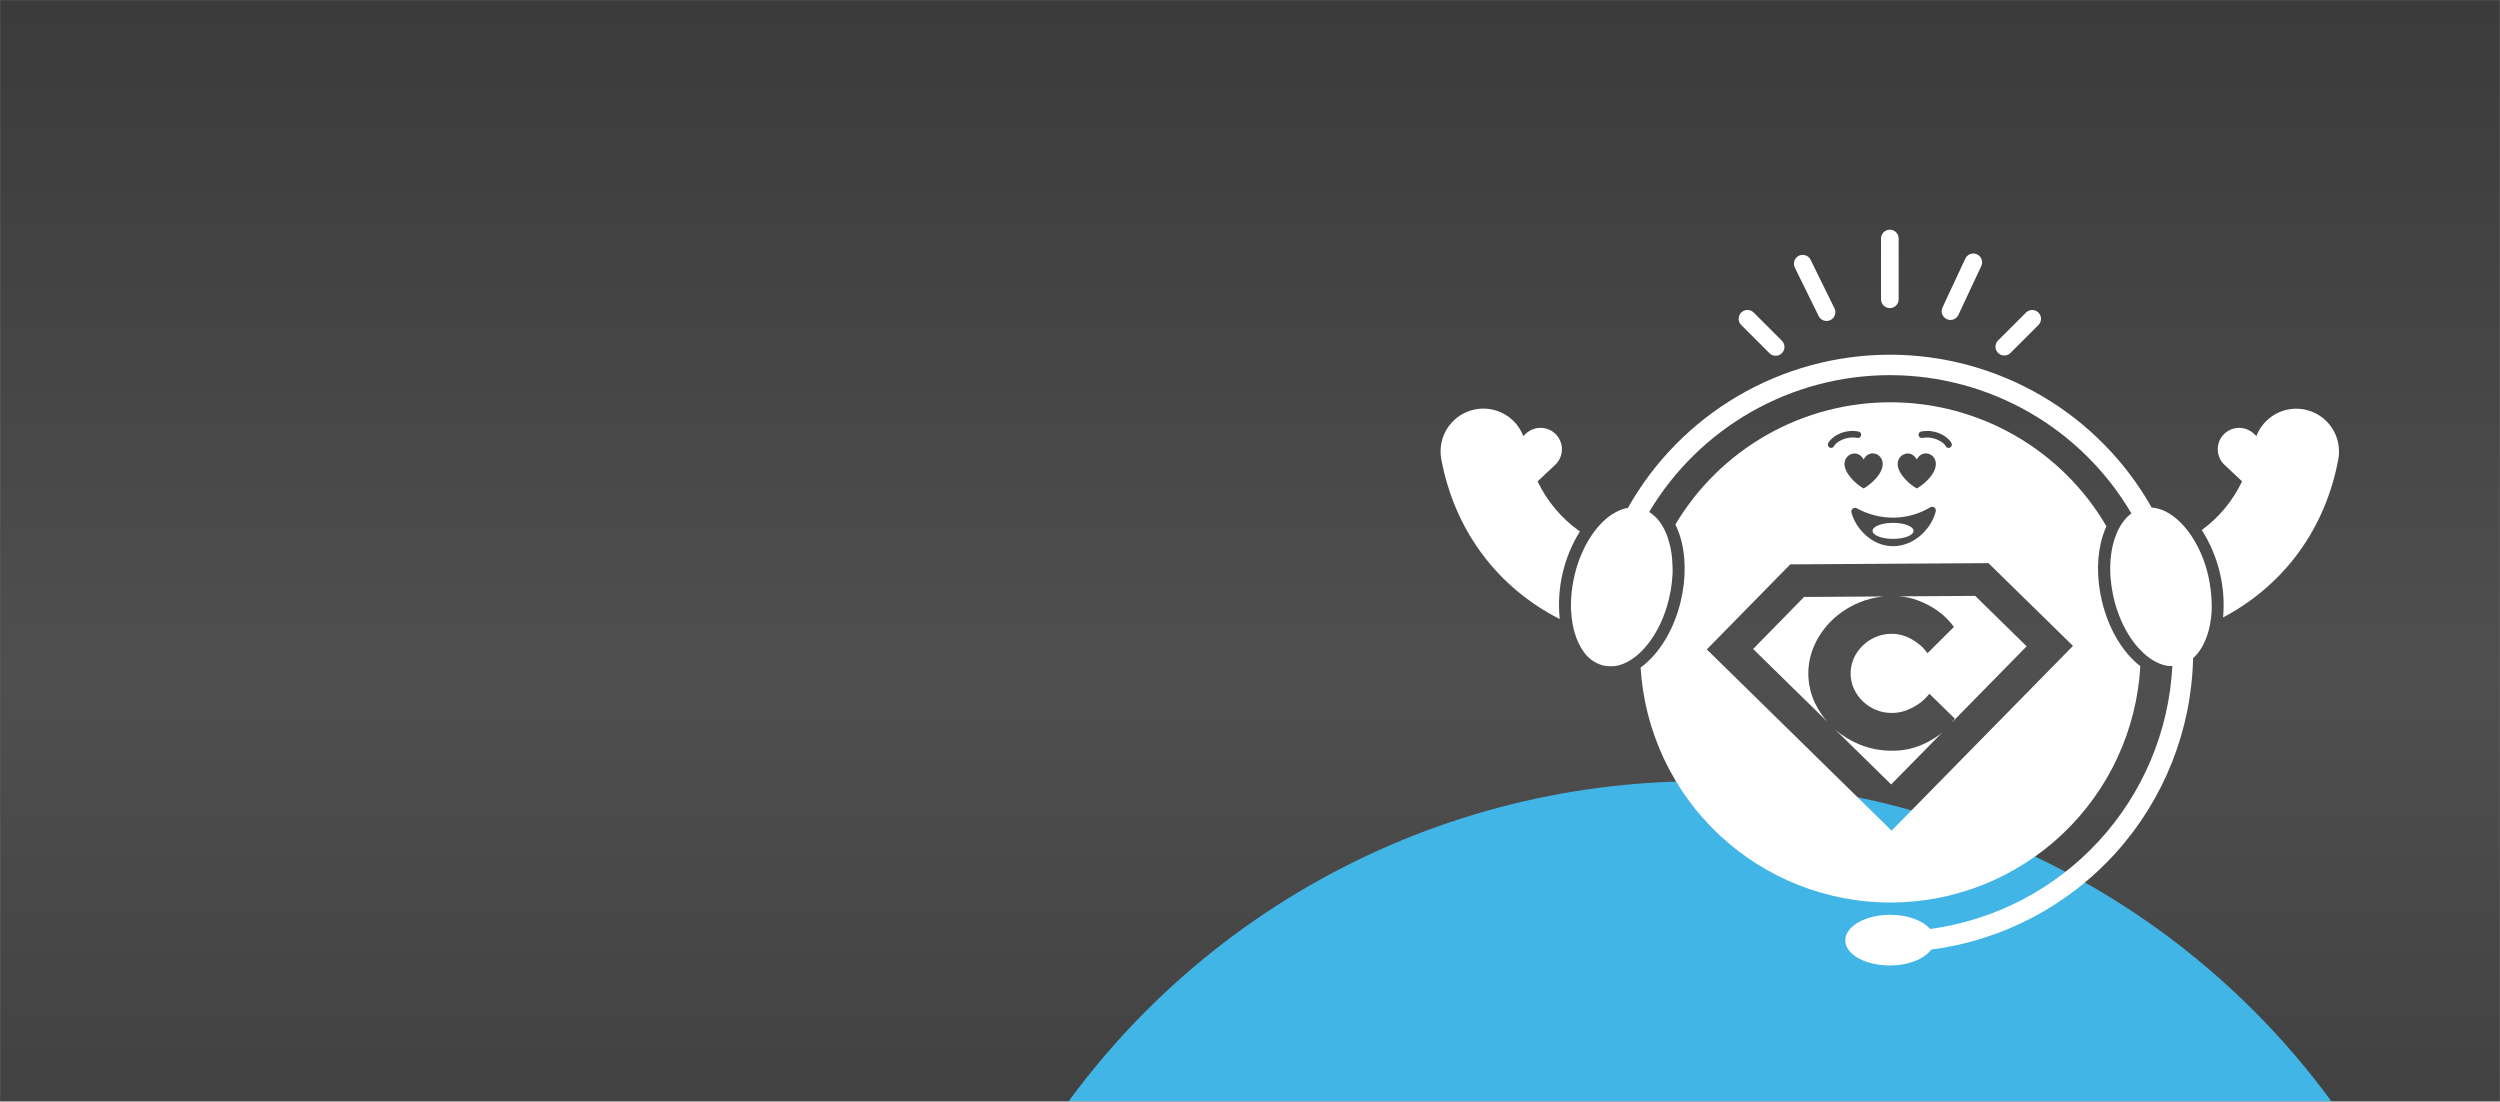
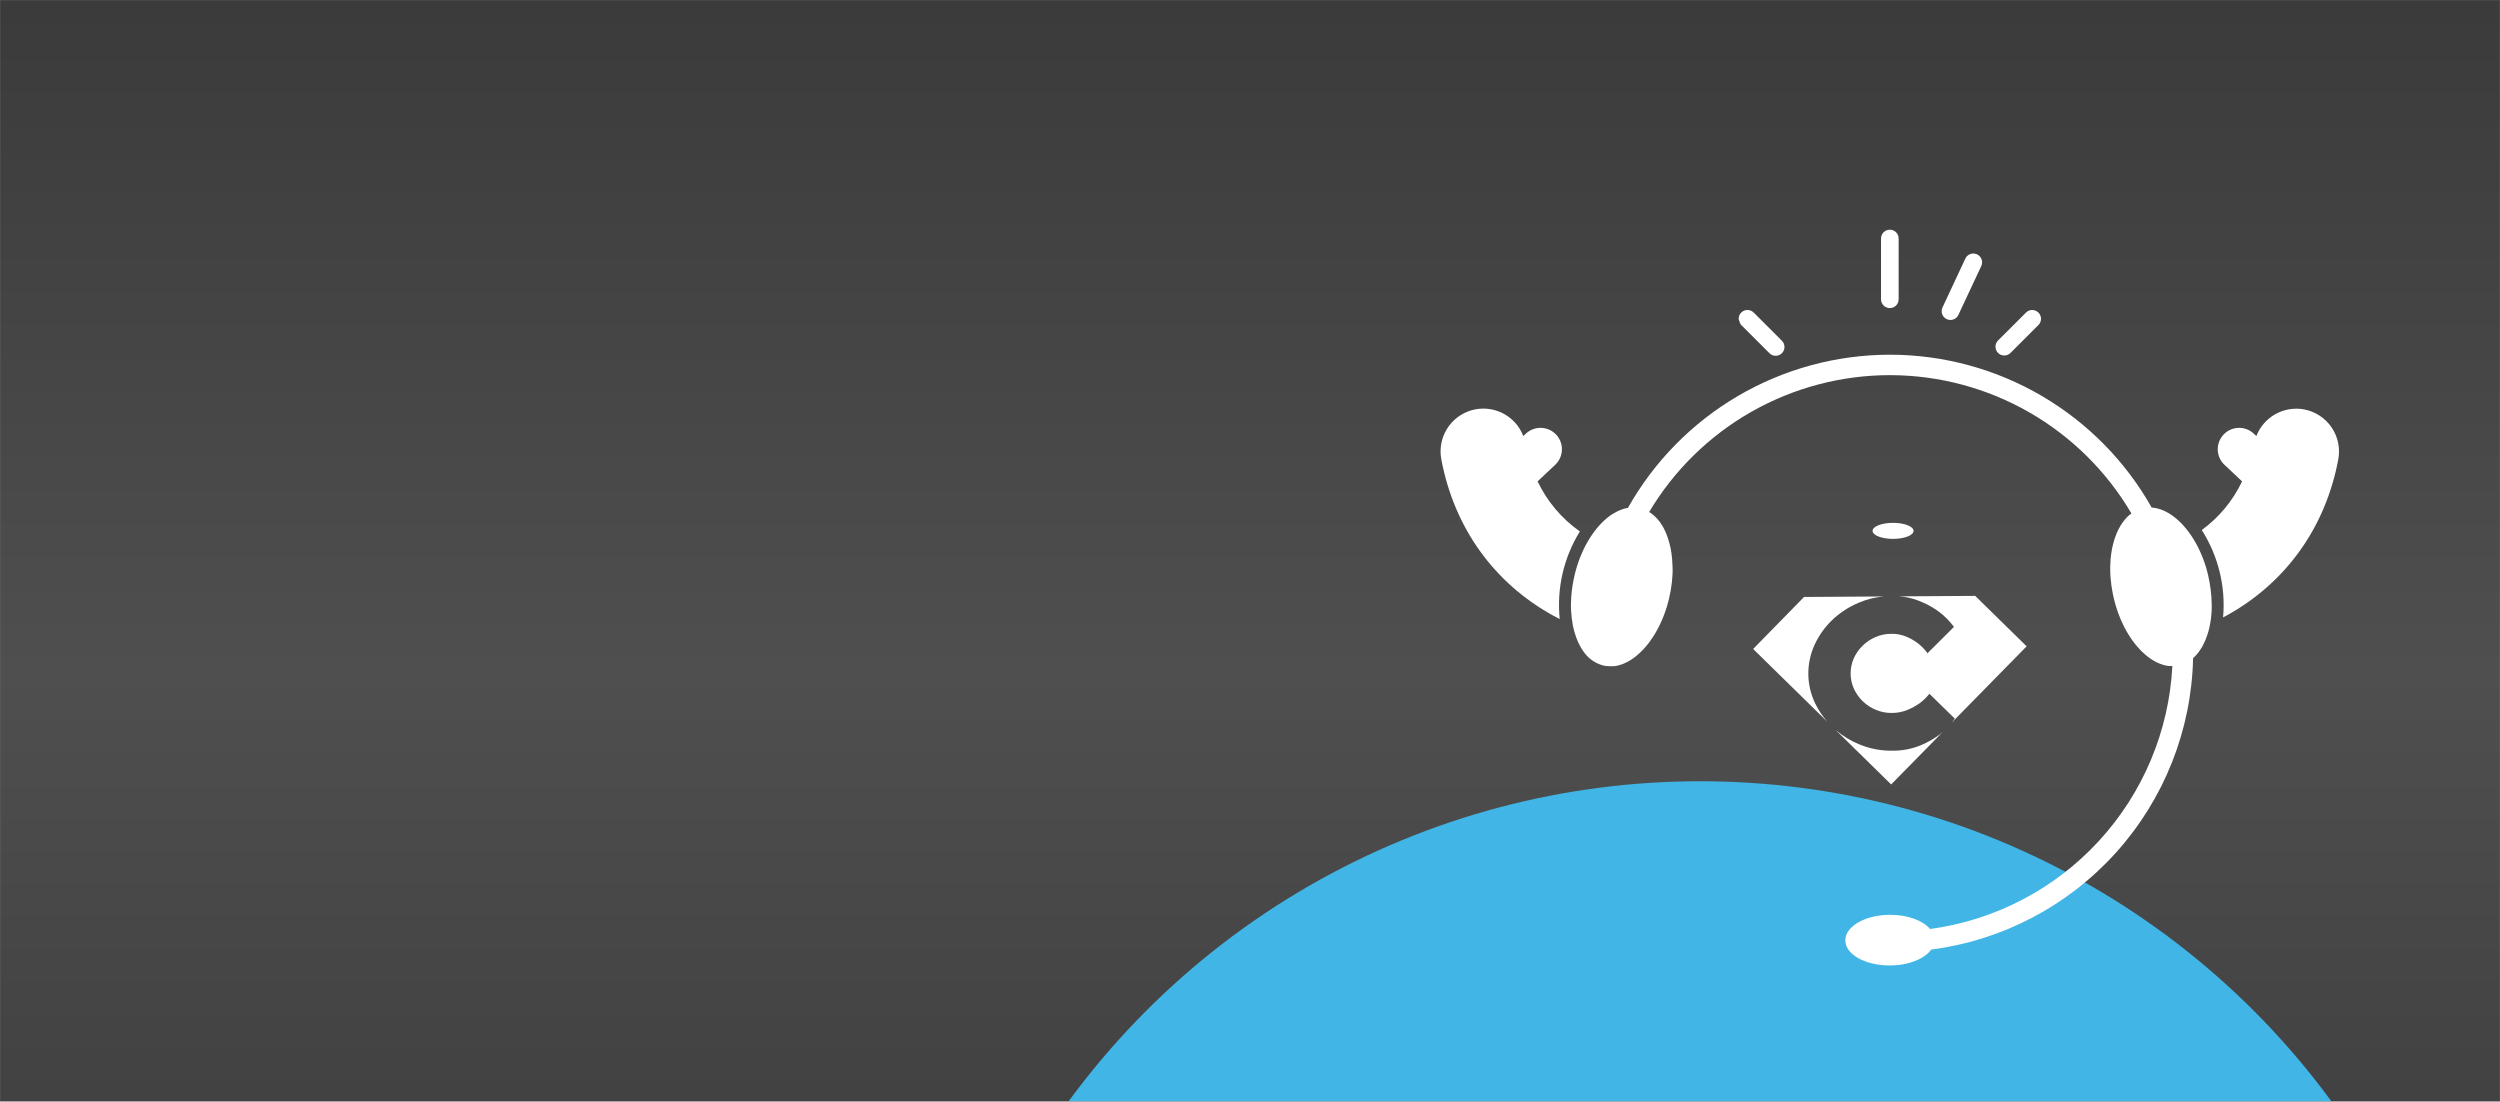
<svg xmlns="http://www.w3.org/2000/svg" fill="none" viewBox="0 0 1600 705" height="705" width="1600">
  <rect x="0" y="0" width="1600" height="705" fill="#808080" stroke="none" />
  <mask height="705" width="1600" y="0" x="0" maskUnits="userSpaceOnUse" style="mask-type:alpha" id="mask0_2646_8176">
    <rect fill="#CCCCCC" height="705" width="1600" />
  </mask>
  <g mask="url(#mask0_2646_8176)">
    <rect fill="url(#paint0_linear_2646_8176)" height="1023" width="2322" y="-97" x="-351" />
    <circle fill="#41B6E6" r="501" cy="1001" cx="1088" />
  </g>
  <g transform="matrix(1, 0, 0, 1, -36, 0)" clip-path="url(#clip0_2646_8176)">
    <path fill="white" d="M1510.62 262.021C1504.34 260.857 1497.85 261.924 1492.27 265.036C1486.7 268.148 1482.38 273.111 1480.08 279.066L1478.44 277.542C1475.79 275.053 1472.27 273.718 1468.63 273.828C1465 273.939 1461.57 275.487 1459.08 278.132C1456.59 280.777 1455.25 284.302 1455.36 287.932C1455.47 291.562 1457.02 294.999 1459.67 297.488L1470.93 308.075C1465.06 320.438 1456.19 331.142 1445.14 339.215C1455.72 355.839 1460.52 375.492 1458.78 395.12C1459.37 394.808 1459.98 394.53 1460.55 394.202C1498.78 373.289 1524.34 337.691 1532.51 293.981C1533.84 286.842 1532.28 279.466 1528.18 273.473C1524.07 267.481 1517.76 263.362 1510.62 262.021Z" />
    <path fill="white" d="M1047.14 340.15C1035.5 331.97 1026.17 320.921 1020.05 308.076L1031.32 297.488C1032.63 296.256 1033.68 294.778 1034.42 293.138C1035.16 291.499 1035.57 289.73 1035.62 287.932C1035.68 286.135 1035.38 284.344 1034.74 282.663C1034.1 280.981 1033.14 279.442 1031.91 278.132C1030.67 276.822 1029.2 275.768 1027.56 275.03C1025.92 274.291 1024.15 273.883 1022.35 273.828C1020.55 273.773 1018.76 274.073 1017.08 274.71C1015.39 275.348 1013.85 276.31 1012.54 277.542L1010.91 279.066C1008.46 272.685 1003.71 267.45 997.592 264.392C991.477 261.335 984.439 260.675 977.862 262.542C971.285 264.41 965.645 268.67 962.052 274.485C958.458 280.3 957.171 287.248 958.443 293.964C966.64 337.675 992.15 373.273 1030.4 394.186C1031.64 394.874 1032.94 395.513 1034.22 396.169C1032.22 376.587 1036.75 356.894 1047.1 340.15H1047.14Z" />
    <path fill="white" d="M1449.27 368.487V368.389C1449.09 367.586 1448.88 366.75 1448.68 366.012L1448.44 365.16L1448 363.521C1447.9 363.193 1447.8 362.865 1447.68 362.538C1447.57 362.21 1447.4 361.603 1447.24 361.145L1446.9 360.145C1446.75 359.702 1446.6 359.26 1446.44 358.817L1446.06 357.801L1445.57 356.539L1445.18 355.539L1444.65 354.327C1444.5 353.999 1444.37 353.671 1444.22 353.36C1444.08 353.048 1443.86 352.556 1443.67 352.163L1443.22 351.229L1442.63 350.033L1442.19 349.164C1441.98 348.754 1441.75 348.344 1441.52 347.951C1441.29 347.558 1441.24 347.427 1441.09 347.164C1440.95 346.902 1440.57 346.247 1440.29 345.804C1440.19 345.613 1440.08 345.427 1439.96 345.247C1439.6 344.624 1439.21 344.034 1438.83 343.444L1438.5 342.952L1437.62 341.658L1437.14 341.002L1436.37 339.953L1435.83 339.265L1435.08 338.33L1434.5 337.642C1434.26 337.347 1434.01 337.052 1433.75 336.773L1433.16 336.118L1432.4 335.298L1431.8 334.676L1431.01 333.905L1430.4 333.332L1429.58 332.594L1428.98 332.07L1428.13 331.365L1427.55 330.906L1426.6 330.201L1426.09 329.824L1424.67 328.874C1424.17 328.562 1423.68 328.267 1423.17 328.005L1422.68 327.726L1421.68 327.218L1421.08 326.94L1420.16 326.546L1419.52 326.301L1418.63 325.973L1417.98 325.776L1417.11 325.514L1416.44 325.35L1415.57 325.17L1414.91 325.039L1414.03 324.924H1413.37H1413.12C1396.42 295.299 1372.15 270.63 1342.8 253.431C1313.45 236.231 1280.07 227.116 1246.05 227.013H1245.49C1211.36 227.036 1177.84 236.132 1148.38 253.369C1118.92 270.605 1094.58 295.363 1077.84 325.104H1077.47L1076.6 325.284L1075.92 325.448L1075.06 325.711L1074.4 325.907L1073.51 326.235L1072.88 326.481L1071.96 326.874L1071.35 327.153L1070.37 327.661L1069.86 327.94C1069.37 328.202 1068.88 328.48 1068.4 328.792H1068.3L1066.89 329.71C1066.73 329.844 1066.56 329.97 1066.38 330.087L1065.45 330.791L1064.86 331.25L1064.01 331.955L1063.4 332.496C1063.12 332.725 1062.86 332.971 1062.6 333.217C1062.33 333.463 1062.19 333.594 1061.97 333.807C1061.76 334.02 1061.45 334.299 1061.2 334.561L1060.6 335.184C1060.33 335.462 1060.07 335.725 1059.83 336.003L1059.24 336.659C1058.97 336.937 1058.73 337.232 1058.48 337.527L1057.91 338.216L1057.15 339.15L1056.63 339.838L1055.84 340.887C1055.69 341.117 1055.53 341.33 1055.37 341.543L1054.48 342.838C1054.38 343.001 1054.27 343.165 1054.15 343.329L1053.58 344.231L1052.99 345.181C1052.88 345.35 1052.77 345.525 1052.68 345.706L1051.86 347.099L1051.43 347.869C1051.22 348.279 1050.99 348.689 1050.76 349.098L1050.33 349.951C1050.12 350.36 1049.92 350.754 1049.73 351.163L1049.28 352.081C1049.1 352.491 1048.91 352.884 1048.73 353.294C1048.55 353.704 1048.45 353.933 1048.32 354.245C1048.19 354.556 1047.96 355.08 1047.79 355.49C1047.63 355.9 1047.51 356.146 1047.38 356.474L1046.89 357.752C1046.76 358.08 1046.64 358.408 1046.51 358.752L1046.05 360.079L1045.71 361.079L1045.27 362.488C1045.17 362.816 1045.05 363.128 1044.96 363.455L1044.51 365.094C1044.43 365.373 1044.35 365.652 1044.28 365.93C1044.07 366.717 1043.87 367.569 1043.68 368.307V368.405C1042.62 372.842 1041.92 377.359 1041.61 381.91C1041.5 383.369 1041.45 384.795 1041.41 386.22C1041.38 387.646 1041.41 389.498 1041.51 391.006C1041.61 392.514 1041.73 394.104 1041.91 395.612C1042.09 397.119 1042.33 398.676 1042.61 400.151C1042.74 400.807 1042.89 401.479 1043.04 402.118C1043.19 402.757 1043.46 403.757 1043.69 404.626C1044.04 405.806 1044.4 406.953 1044.81 408.068C1045.48 409.883 1046.28 411.652 1047.19 413.361C1047.76 414.427 1048.4 415.461 1049.09 416.459C1052.08 421.137 1056.73 424.519 1062.1 425.932C1062.76 426.074 1063.42 426.189 1064.07 426.276H1064.61C1065.14 426.276 1065.66 426.276 1066.25 426.375H1066.76H1067.38C1067.68 426.375 1067.99 426.375 1068.29 426.375H1068.94L1069.83 426.243L1070.48 426.129L1071.37 425.948L1072.02 425.785L1072.89 425.522L1073.56 425.309L1074.45 424.998L1075.09 424.752L1075.99 424.342L1076.6 424.08L1077.6 423.556L1078.11 423.293C1078.6 423.031 1079.09 422.736 1079.58 422.425C1080.06 422.13 1080.53 421.802 1081.01 421.474L1081.5 421.114C1081.83 420.884 1082.15 420.655 1082.47 420.409L1083.04 419.95L1083.91 419.245L1084.5 418.704L1085.32 417.983L1085.7 417.623L1085.93 417.393L1086.71 416.623L1087.32 416.016C1087.56 415.738 1087.83 415.476 1088.09 415.197L1088.66 414.541L1089.43 413.656L1089.99 412.984C1090.25 412.673 1090.5 412.362 1090.75 412.034L1091.29 411.362C1091.55 411.018 1091.81 410.657 1092.06 410.297C1092.3 409.936 1092.38 409.87 1092.53 409.641C1092.68 409.411 1093.14 408.789 1093.43 408.346L1093.75 407.871C1094.16 407.264 1094.53 406.642 1094.93 406.019L1095.24 405.478L1096.06 404.085L1096.47 403.331C1096.7 402.921 1096.93 402.512 1097.14 402.085L1097.58 401.233L1098.19 400.037C1098.34 399.725 1098.47 399.414 1098.61 399.119C1098.76 398.824 1098.99 398.316 1099.17 397.906L1099.6 396.939L1100.12 395.71L1100.52 394.727C1100.7 394.3 1100.87 393.874 1101.01 393.448C1101.14 393.12 1101.27 392.776 1101.39 392.448L1101.86 391.121C1101.98 390.777 1102.09 390.449 1102.19 390.121C1102.29 389.793 1102.5 389.171 1102.65 388.695L1102.94 387.745C1103.11 387.22 1103.25 386.679 1103.4 386.106C1103.4 385.827 1103.55 385.565 1103.63 385.286C1103.84 384.467 1104.06 383.647 1104.25 382.811C1104.66 381.074 1105.01 379.353 1105.3 377.632C1105.6 375.911 1105.84 374.207 1106.02 372.519C1106.21 370.831 1106.34 369.241 1106.42 367.52C1106.5 365.799 1106.52 364.242 1106.42 362.603C1106.32 360.964 1106.3 359.44 1106.17 357.899C1105.81 353.27 1104.89 348.702 1103.42 344.296C1102.95 342.862 1102.41 341.455 1101.78 340.084C1101.19 338.776 1100.51 337.506 1099.76 336.282C1099.32 335.561 1098.88 334.872 1098.4 334.217C1096.54 331.602 1094.18 329.375 1091.47 327.661C1107.36 300.985 1129.9 278.89 1156.9 263.54C1183.9 248.19 1214.42 240.11 1245.48 240.092H1246C1277.16 240.193 1307.76 248.407 1334.79 263.926C1361.81 279.445 1384.32 301.733 1400.11 328.595C1399.18 329.263 1398.3 330.003 1397.48 330.808C1396.27 332.024 1395.17 333.352 1394.21 334.774C1393.88 335.249 1393.55 335.757 1393.22 336.282C1392.24 337.895 1391.38 339.576 1390.65 341.313C1390.16 342.526 1389.68 343.772 1389.27 345.067C1389.19 345.312 1389.12 345.542 1389.06 345.788C1388.53 347.525 1388.07 349.328 1387.7 351.213C1387.28 353.424 1386.97 355.656 1386.78 357.899C1386.65 359.44 1386.57 360.997 1386.55 362.603C1386.55 363.39 1386.55 364.242 1386.55 365.012C1386.55 366.651 1386.65 368.29 1386.78 369.929C1387.05 373.354 1387.53 376.758 1388.22 380.124C1388.39 380.992 1388.58 381.861 1388.8 382.729C1388.98 383.549 1389.19 384.368 1389.39 385.139C1389.47 385.417 1389.55 385.68 1389.61 385.958C1389.78 386.499 1389.93 387.04 1390.07 387.597L1390.37 388.548C1390.52 389.023 1390.66 389.498 1390.83 389.974L1391.17 390.973C1391.32 391.416 1391.47 391.858 1391.63 392.301L1392.01 393.284L1392.5 394.579L1392.89 395.546C1393.07 395.972 1393.25 396.382 1393.42 396.808L1393.84 397.742C1394.02 398.168 1394.22 398.562 1394.4 398.971C1394.58 399.381 1394.7 399.578 1394.83 399.873C1394.96 400.168 1395.24 400.709 1395.45 401.102L1395.88 401.938L1396.57 403.216L1396.96 403.937L1397.83 405.412C1397.83 405.56 1398.01 405.707 1398.09 405.871L1399.27 407.723L1399.57 408.15C1399.86 408.608 1400.17 409.067 1400.48 409.51L1400.94 410.133L1401.75 411.214L1402.25 411.886L1403.03 412.837L1403.58 413.509L1404.35 414.394L1404.93 415.033L1405.71 415.869L1406.09 416.262L1406.3 416.475L1407.11 417.262L1407.7 417.819L1408.53 418.573C1408.71 418.753 1408.91 418.917 1409.11 419.081L1409.99 419.802L1410.55 420.261L1411.53 420.982L1412.01 421.327C1412.96 422 1413.95 422.619 1414.98 423.179L1415.47 423.441L1416.47 423.965L1417.08 424.228L1417.99 424.637L1418.63 424.883L1419.52 425.195L1420.17 425.408L1421.04 425.67L1421.71 425.834L1422.58 426.014L1423.26 426.129L1424.12 426.26H1424.78H1425.68H1426.32C1424.15 467.982 1407.46 507.634 1379.15 538.365C1350.84 569.095 1312.68 588.973 1271.26 594.563C1266.66 589.138 1256.84 585.401 1245.46 585.483C1229.69 585.565 1216.95 592.875 1217 601.873C1217.05 610.871 1229.88 617.984 1245.64 617.885C1257.54 617.885 1267.72 613.624 1271.97 607.724C1317.6 601.812 1359.6 579.745 1390.36 545.526C1421.11 511.307 1438.57 467.202 1439.58 421.212C1441.21 419.753 1442.65 418.102 1443.88 416.295C1444.57 415.297 1445.2 414.263 1445.78 413.197C1447.01 410.891 1448.03 408.477 1448.81 405.986C1449.24 404.691 1449.6 403.347 1449.93 401.954C1450.16 401.004 1450.36 400.02 1450.52 399.021C1450.68 398.021 1450.93 396.66 1451.08 395.448C1451.26 393.94 1451.39 392.399 1451.47 390.842C1451.55 389.285 1451.47 387.925 1451.47 386.286C1451.42 383.371 1451.22 380.461 1450.86 377.567C1450.49 374.515 1449.96 371.484 1449.27 368.487Z" />
    <path fill="white" d="M1245.49 197.184C1246.23 197.184 1246.97 197.039 1247.65 196.755C1248.33 196.472 1248.96 196.057 1249.48 195.533C1250 195.01 1250.42 194.388 1250.7 193.704C1250.99 193.02 1251.13 192.287 1251.13 191.547V152.638C1251.13 151.143 1250.54 149.709 1249.48 148.651C1248.42 147.594 1246.99 147 1245.49 147C1244 147 1242.56 147.594 1241.5 148.651C1240.45 149.709 1239.85 151.143 1239.85 152.638V191.547C1239.85 192.287 1240 193.02 1240.28 193.704C1240.56 194.388 1240.98 195.01 1241.5 195.533C1242.03 196.057 1242.65 196.472 1243.33 196.755C1244.02 197.039 1244.75 197.184 1245.49 197.184Z" />
    <path fill="white" d="M1318.76 227.521C1320.24 227.521 1321.67 226.932 1322.72 225.882L1340.41 208.198C1340.98 207.684 1341.43 207.062 1341.74 206.368C1342.06 205.675 1342.23 204.925 1342.25 204.163C1342.26 203.402 1342.13 202.645 1341.84 201.938C1341.56 201.231 1341.14 200.589 1340.6 200.05C1340.06 199.512 1339.42 199.088 1338.71 198.804C1338 198.521 1337.24 198.383 1336.48 198.4C1335.72 198.417 1334.97 198.589 1334.28 198.903C1333.58 199.218 1332.96 199.671 1332.45 200.233L1314.76 217.901C1313.97 218.69 1313.43 219.696 1313.22 220.79C1313 221.884 1313.11 223.018 1313.54 224.047C1313.97 225.077 1314.69 225.957 1315.62 226.575C1316.55 227.194 1317.64 227.523 1318.76 227.521Z" />
-     <path fill="white" d="M1168.26 225.866C1168.77 226.428 1169.4 226.88 1170.09 227.195C1170.78 227.51 1171.53 227.682 1172.29 227.699C1173.06 227.716 1173.81 227.578 1174.52 227.295C1175.23 227.011 1175.87 226.587 1176.41 226.049C1176.95 225.51 1177.37 224.868 1177.66 224.161C1177.94 223.454 1178.08 222.697 1178.06 221.936C1178.04 221.174 1177.87 220.424 1177.56 219.731C1177.24 219.037 1176.79 218.415 1176.23 217.901L1158.54 200.217C1158.02 199.654 1157.4 199.202 1156.71 198.887C1156.01 198.572 1155.26 198.401 1154.5 198.384C1153.74 198.367 1152.98 198.504 1152.27 198.788C1151.57 199.071 1150.92 199.495 1150.39 200.034C1149.85 200.572 1149.42 201.214 1149.14 201.921C1148.86 202.628 1148.72 203.385 1148.74 204.147C1148.75 204.908 1148.92 205.658 1149.24 206.352C1149.55 207.045 1150.01 207.668 1150.57 208.182L1168.26 225.866Z" />
+     <path fill="white" d="M1168.26 225.866C1168.77 226.428 1169.4 226.88 1170.09 227.195C1170.78 227.51 1171.53 227.682 1172.29 227.699C1173.06 227.716 1173.81 227.578 1174.52 227.295C1175.23 227.011 1175.87 226.587 1176.41 226.049C1176.95 225.51 1177.37 224.868 1177.66 224.161C1177.94 223.454 1178.08 222.697 1178.06 221.936C1178.04 221.174 1177.87 220.424 1177.56 219.731C1177.24 219.037 1176.79 218.415 1176.23 217.901L1158.54 200.217C1158.02 199.654 1157.4 199.202 1156.71 198.887C1156.01 198.572 1155.26 198.401 1154.5 198.384C1153.74 198.367 1152.98 198.504 1152.27 198.788C1151.57 199.071 1150.92 199.495 1150.39 200.034C1149.85 200.572 1149.42 201.214 1149.14 201.921C1148.86 202.628 1148.72 203.385 1148.74 204.147C1149.55 207.045 1150.01 207.668 1150.57 208.182L1168.26 225.866Z" />
    <path fill="white" d="M1282.18 204.363C1282.85 204.634 1283.56 204.773 1284.28 204.773C1285.4 204.773 1286.5 204.438 1287.43 203.81C1288.37 203.182 1289.09 202.29 1289.51 201.249L1304.09 170.109C1304.38 169.419 1304.54 168.676 1304.54 167.925C1304.55 167.174 1304.4 166.429 1304.12 165.734C1303.83 165.04 1303.41 164.409 1302.88 163.88C1302.34 163.351 1301.71 162.934 1301.01 162.653C1300.31 162.372 1299.57 162.234 1298.82 162.245C1298.07 162.257 1297.32 162.419 1296.64 162.721C1295.95 163.023 1295.33 163.46 1294.81 164.005C1294.29 164.551 1293.89 165.194 1293.63 165.897L1279.07 197.037C1278.79 197.722 1278.65 198.456 1278.66 199.195C1278.66 199.935 1278.82 200.666 1279.1 201.346C1279.39 202.027 1279.81 202.643 1280.34 203.161C1280.87 203.679 1281.5 204.087 1282.18 204.363Z" />
-     <path fill="white" d="M1199.8 201.987C1200.23 203.006 1200.96 203.876 1201.88 204.488C1202.81 205.1 1203.89 205.427 1205 205.428C1205.75 205.428 1206.5 205.272 1207.19 204.969C1207.88 204.682 1208.5 204.262 1209.02 203.734C1209.54 203.206 1209.95 202.581 1210.22 201.894C1210.5 201.207 1210.64 200.472 1210.63 199.731C1210.62 198.991 1210.47 198.259 1210.18 197.578L1194.98 166.667C1194.7 165.968 1194.29 165.331 1193.76 164.794C1193.24 164.257 1192.61 163.831 1191.91 163.541C1191.22 163.251 1190.47 163.102 1189.72 163.104C1188.97 163.107 1188.22 163.259 1187.53 163.554C1186.84 163.848 1186.21 164.277 1185.69 164.817C1185.16 165.358 1184.75 165.997 1184.48 166.698C1184.21 167.399 1184.08 168.147 1184.1 168.899C1184.12 169.651 1184.29 170.391 1184.6 171.076L1199.8 201.987Z" />
    <path fill="white" d="M1208.62 396.792C1213.55 392.128 1219.27 388.391 1225.52 385.761C1230.64 383.574 1236.08 382.213 1241.62 381.73L1190.6 382.057L1158.01 415.344L1205.56 461.972C1202.43 458.444 1199.81 454.507 1197.75 450.27C1194.9 444.406 1193.39 437.982 1193.33 431.463C1193.27 424.944 1194.65 418.492 1197.39 412.575C1200.1 406.651 1203.91 401.295 1208.62 396.792Z" />
-     <path fill="white" d="M1381.19 384.5C1377.7 369.749 1377.91 354.867 1381.85 342.706C1382.49 340.704 1383.25 338.74 1384.12 336.823C1370.08 312.771 1349.99 292.8 1325.86 278.882C1301.73 264.965 1274.38 257.582 1246.52 257.465C1218.66 257.347 1191.25 264.499 1167.01 278.212C1142.76 291.926 1122.51 311.727 1108.26 335.659C1109.37 337.936 1110.31 340.291 1111.08 342.706C1114.99 354.867 1115.22 369.716 1111.75 384.5C1107.3 403.347 1097.62 418.803 1085.99 427.227C1088.47 468.011 1106.46 506.303 1136.26 534.263C1166.07 562.223 1205.43 577.736 1246.3 577.625C1287.18 577.514 1326.46 561.787 1356.11 533.666C1385.76 505.544 1403.54 467.155 1405.8 426.358C1394.68 417.77 1385.47 402.675 1381.19 384.5ZM1265.54 276.182C1275.38 274.297 1283.28 279.984 1285 283.688C1285.23 284.193 1285.25 284.767 1285.06 285.286C1284.86 285.805 1284.47 286.226 1283.97 286.458C1283.7 286.587 1283.4 286.654 1283.1 286.654C1282.7 286.658 1282.31 286.546 1281.97 286.331C1281.63 286.115 1281.37 285.806 1281.2 285.442C1280.18 283.245 1273.9 278.886 1266.33 280.279C1266.06 280.331 1265.78 280.329 1265.52 280.274C1265.25 280.218 1264.99 280.111 1264.77 279.957C1264.54 279.803 1264.34 279.607 1264.19 279.378C1264.04 279.149 1263.94 278.893 1263.89 278.624C1263.84 278.355 1263.84 278.078 1263.89 277.81C1263.95 277.541 1264.06 277.287 1264.21 277.06C1264.36 276.833 1264.56 276.639 1264.79 276.488C1265.02 276.337 1265.27 276.233 1265.54 276.182ZM1262.72 294.079C1266.31 287.326 1274.61 290.08 1274.94 296.554C1275.27 303.028 1267.61 309.895 1262.72 312.615C1257.81 309.895 1250.18 302.782 1250.51 296.554C1250.84 290.326 1259.12 287.326 1262.72 294.079ZM1247.89 331.299C1256.13 331.219 1264.2 328.957 1271.28 324.744C1271.67 324.483 1272.13 324.344 1272.6 324.344C1273.07 324.344 1273.53 324.483 1273.92 324.744C1274.31 325.007 1274.61 325.381 1274.78 325.816C1274.95 326.252 1274.99 326.729 1274.89 327.186C1272.97 336.085 1263.02 349.344 1247.77 349.557H1247.44C1234.33 349.557 1223.66 338.609 1220.92 327.94C1220.8 327.483 1220.83 327.004 1220.99 326.561C1221.14 326.118 1221.43 325.731 1221.8 325.448C1222.18 325.169 1222.64 325.01 1223.11 324.992C1223.58 324.975 1224.04 325.099 1224.44 325.35C1231.63 329.283 1239.69 331.33 1247.89 331.299ZM1228.71 294.079C1232.3 287.326 1240.59 290.08 1240.92 296.554C1241.25 303.028 1233.59 309.895 1228.71 312.615C1223.79 309.895 1216.18 302.782 1216.49 296.554C1216.8 290.326 1225.11 287.326 1228.71 294.079ZM1206 283.688C1207.64 279.984 1215.67 274.297 1225.46 276.182C1225.73 276.233 1225.98 276.337 1226.21 276.488C1226.44 276.639 1226.64 276.833 1226.79 277.06C1226.95 277.287 1227.05 277.541 1227.11 277.81C1227.16 278.078 1227.17 278.355 1227.11 278.624C1227.06 278.893 1226.96 279.149 1226.81 279.378C1226.66 279.607 1226.46 279.803 1226.24 279.957C1226.01 280.111 1225.75 280.218 1225.49 280.274C1225.22 280.329 1224.94 280.331 1224.67 280.279C1217.1 278.837 1210.82 283.245 1209.8 285.442C1209.63 285.804 1209.37 286.11 1209.03 286.325C1208.69 286.54 1208.3 286.654 1207.9 286.654C1207.6 286.652 1207.29 286.585 1207.02 286.458C1206.76 286.345 1206.54 286.183 1206.35 285.982C1206.16 285.781 1206.02 285.544 1205.93 285.286C1205.83 285.028 1205.79 284.754 1205.8 284.48C1205.81 284.205 1205.88 283.936 1206 283.688ZM1246.62 531.611L1128.36 415.623L1181.77 361.194L1308.61 360.407L1362.71 413.378L1246.62 531.611Z" />
    <path fill="white" d="M1264.82 477.165C1259.17 479.406 1253.13 480.52 1247.05 480.443C1239.97 480.547 1232.95 479.232 1226.39 476.575C1220.73 474.316 1215.46 471.149 1210.82 467.201L1246.34 502.045L1279.33 468.479C1278.69 469.036 1278.05 469.577 1277.38 470.118C1273.51 472.992 1269.29 475.361 1264.82 477.165Z" />
    <path fill="white" d="M1247.56 344.886C1254.77 344.886 1260.67 342.592 1260.67 339.756C1260.67 336.921 1254.8 334.626 1247.56 334.626C1240.31 334.626 1234.44 336.921 1234.44 339.756C1234.44 342.592 1240.33 344.886 1247.56 344.886Z" />
    <path fill="white" d="M1251.35 381.664C1255.66 381.937 1259.91 382.877 1263.94 384.45C1268.42 386.166 1272.67 388.452 1276.58 391.252C1280.38 394.055 1283.73 397.414 1286.53 401.217L1269.59 418.081C1267.94 415.744 1265.95 413.662 1263.69 411.903C1261.45 410.158 1258.99 408.709 1256.38 407.592C1253.2 406.22 1249.76 405.555 1246.3 405.642C1242.88 405.659 1239.5 406.361 1236.36 407.707C1233.27 409.017 1230.46 410.896 1228.07 413.247C1225.68 415.564 1223.76 418.318 1222.41 421.359C1221.06 424.466 1220.37 427.824 1220.4 431.212C1220.43 434.601 1221.18 437.945 1222.59 441.027C1225.47 447.12 1230.55 451.898 1236.8 454.401C1239.97 455.693 1243.37 456.334 1246.79 456.285C1250.23 456.304 1253.64 455.641 1256.82 454.335C1259.5 453.219 1262.05 451.824 1264.43 450.172C1266.83 448.423 1268.98 446.342 1270.81 443.993L1287.07 459.924C1286.46 460.776 1285.82 461.612 1285.15 462.431L1333.04 413.64L1300.13 381.369L1251.35 381.664Z" />
  </g>
  <defs>
    <linearGradient gradientUnits="userSpaceOnUse" y2="1137" x2="810" y1="-58" x1="810" id="paint0_linear_2646_8176">
      <stop stop-color="#3A3A3A" offset="0.036" />
      <stop stop-color="#4F4F4F" offset="0.409" />
      <stop stop-color="#2D2D2D" offset="1" />
    </linearGradient>
    <clipPath id="clip0_2646_8176">
      <rect transform="translate(958 147)" fill="white" height="471" width="575" />
    </clipPath>
  </defs>
</svg>